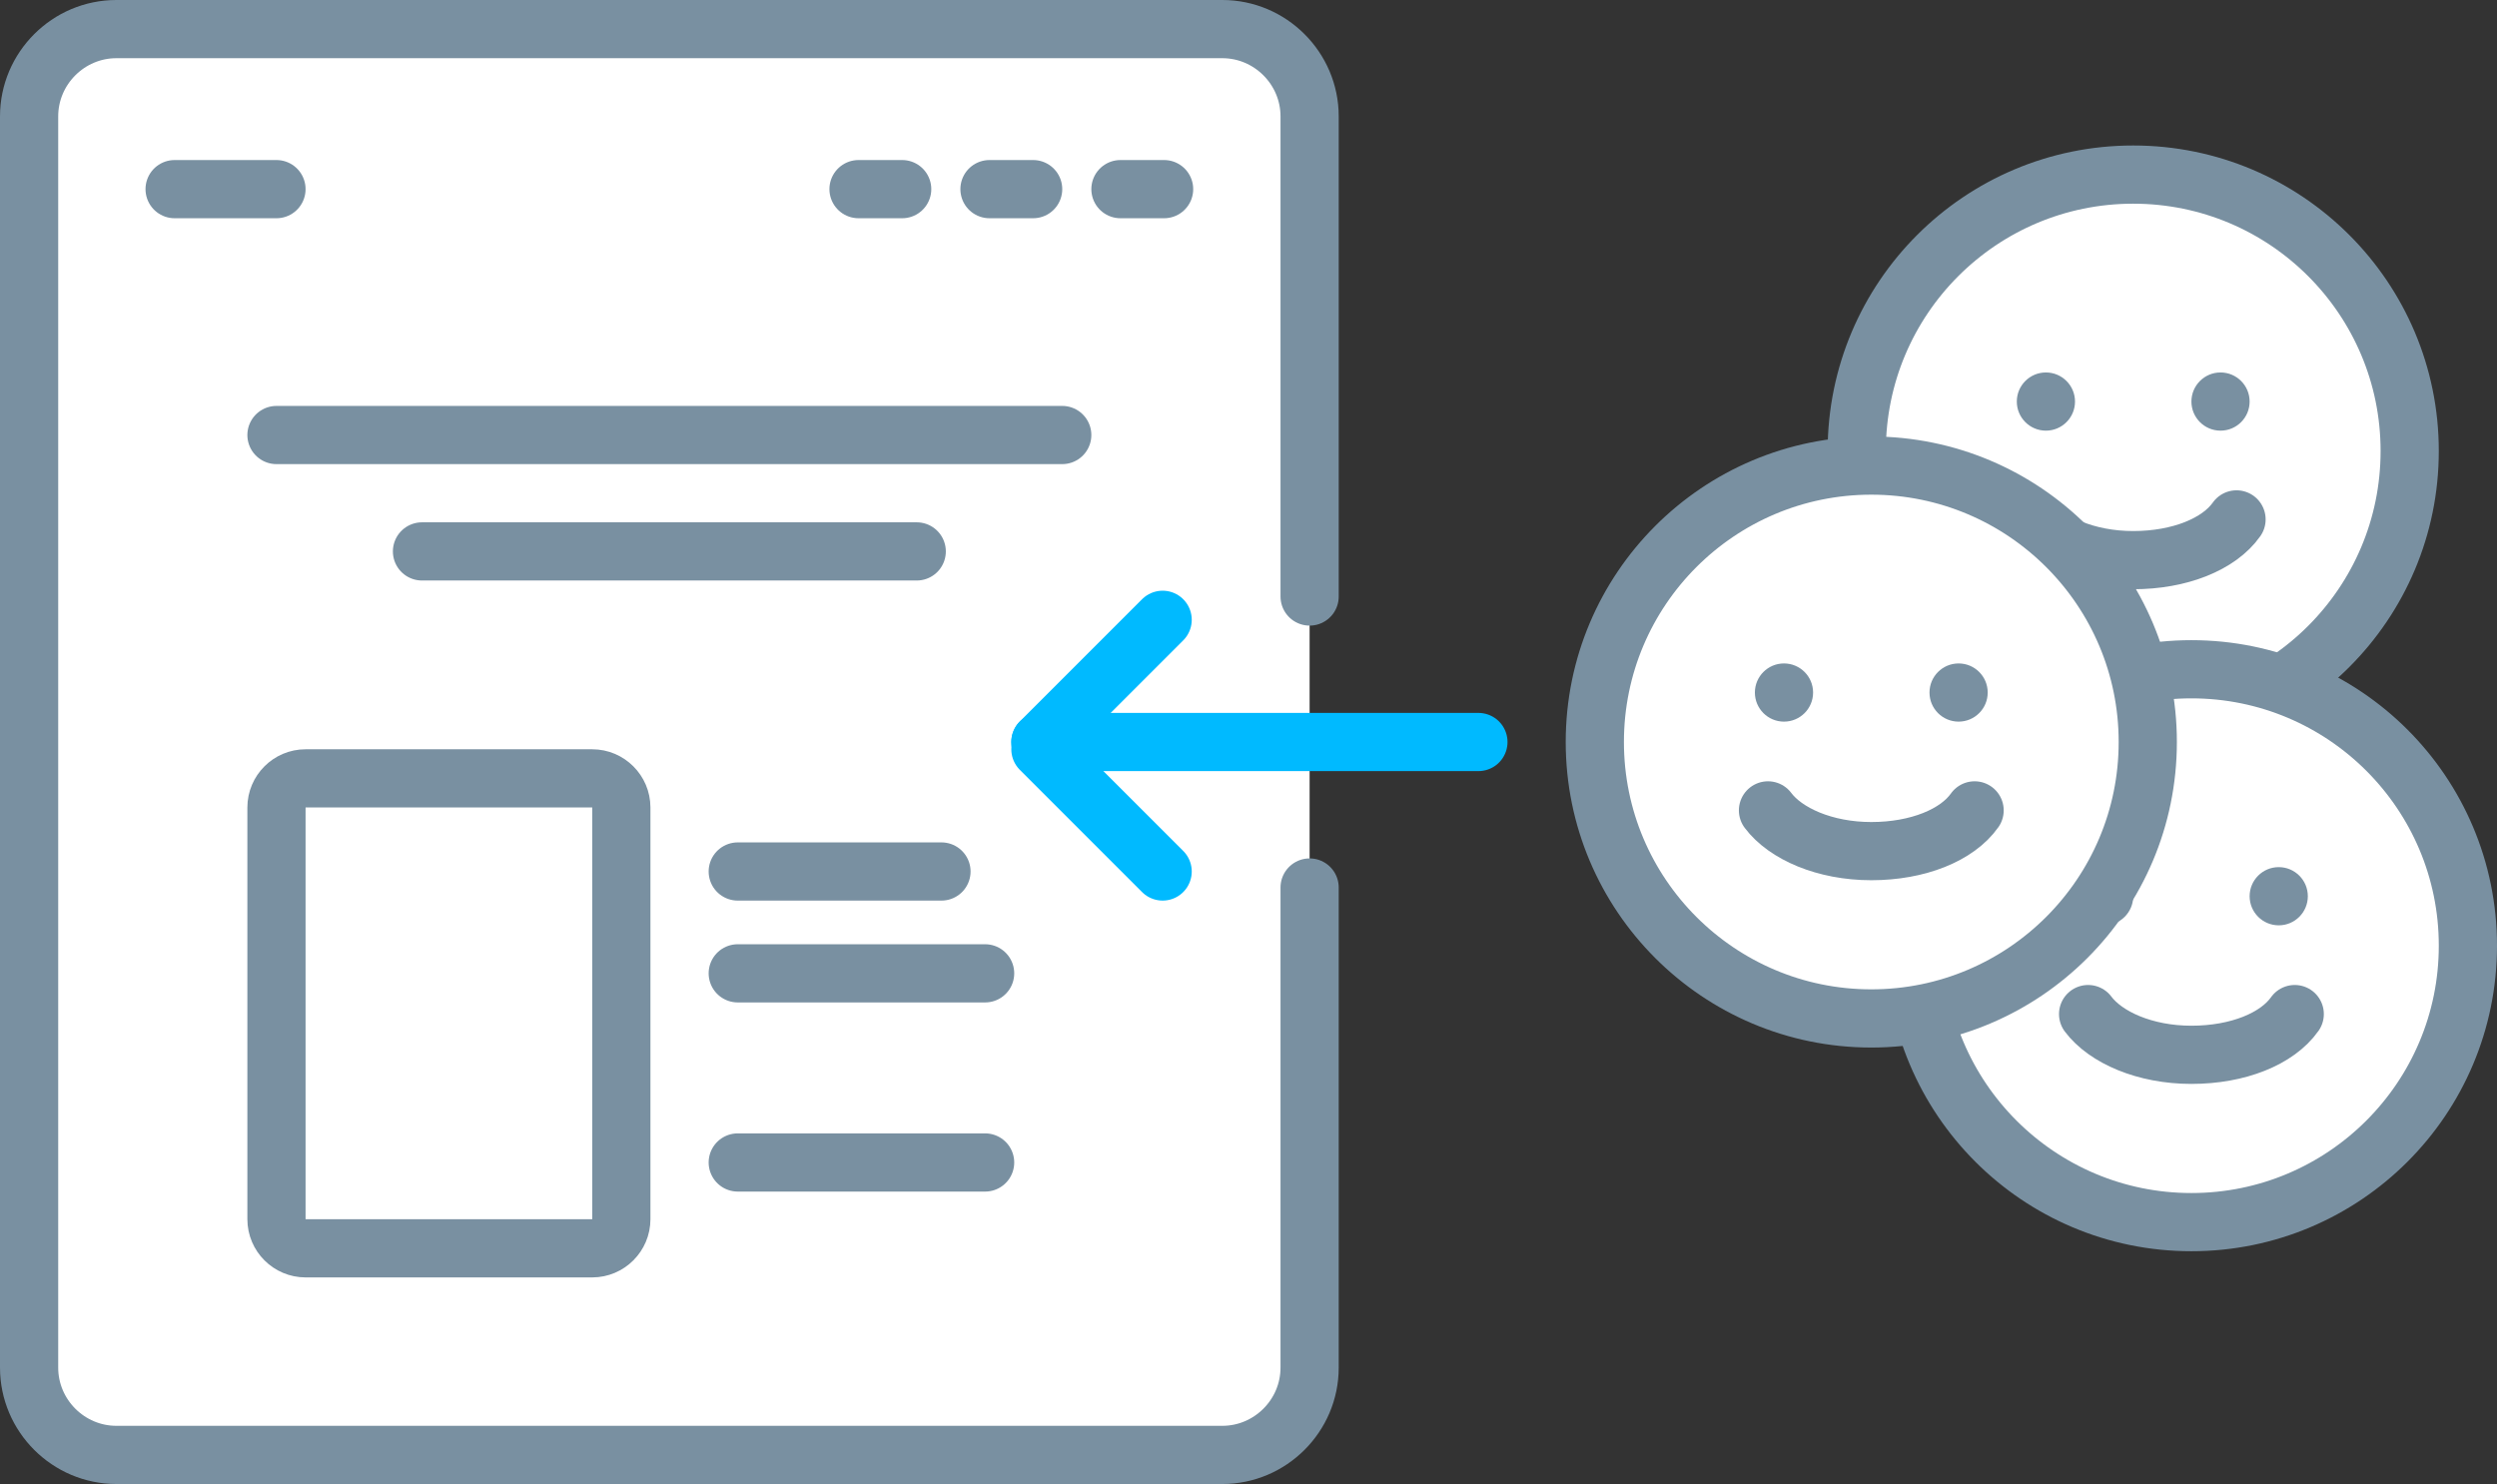
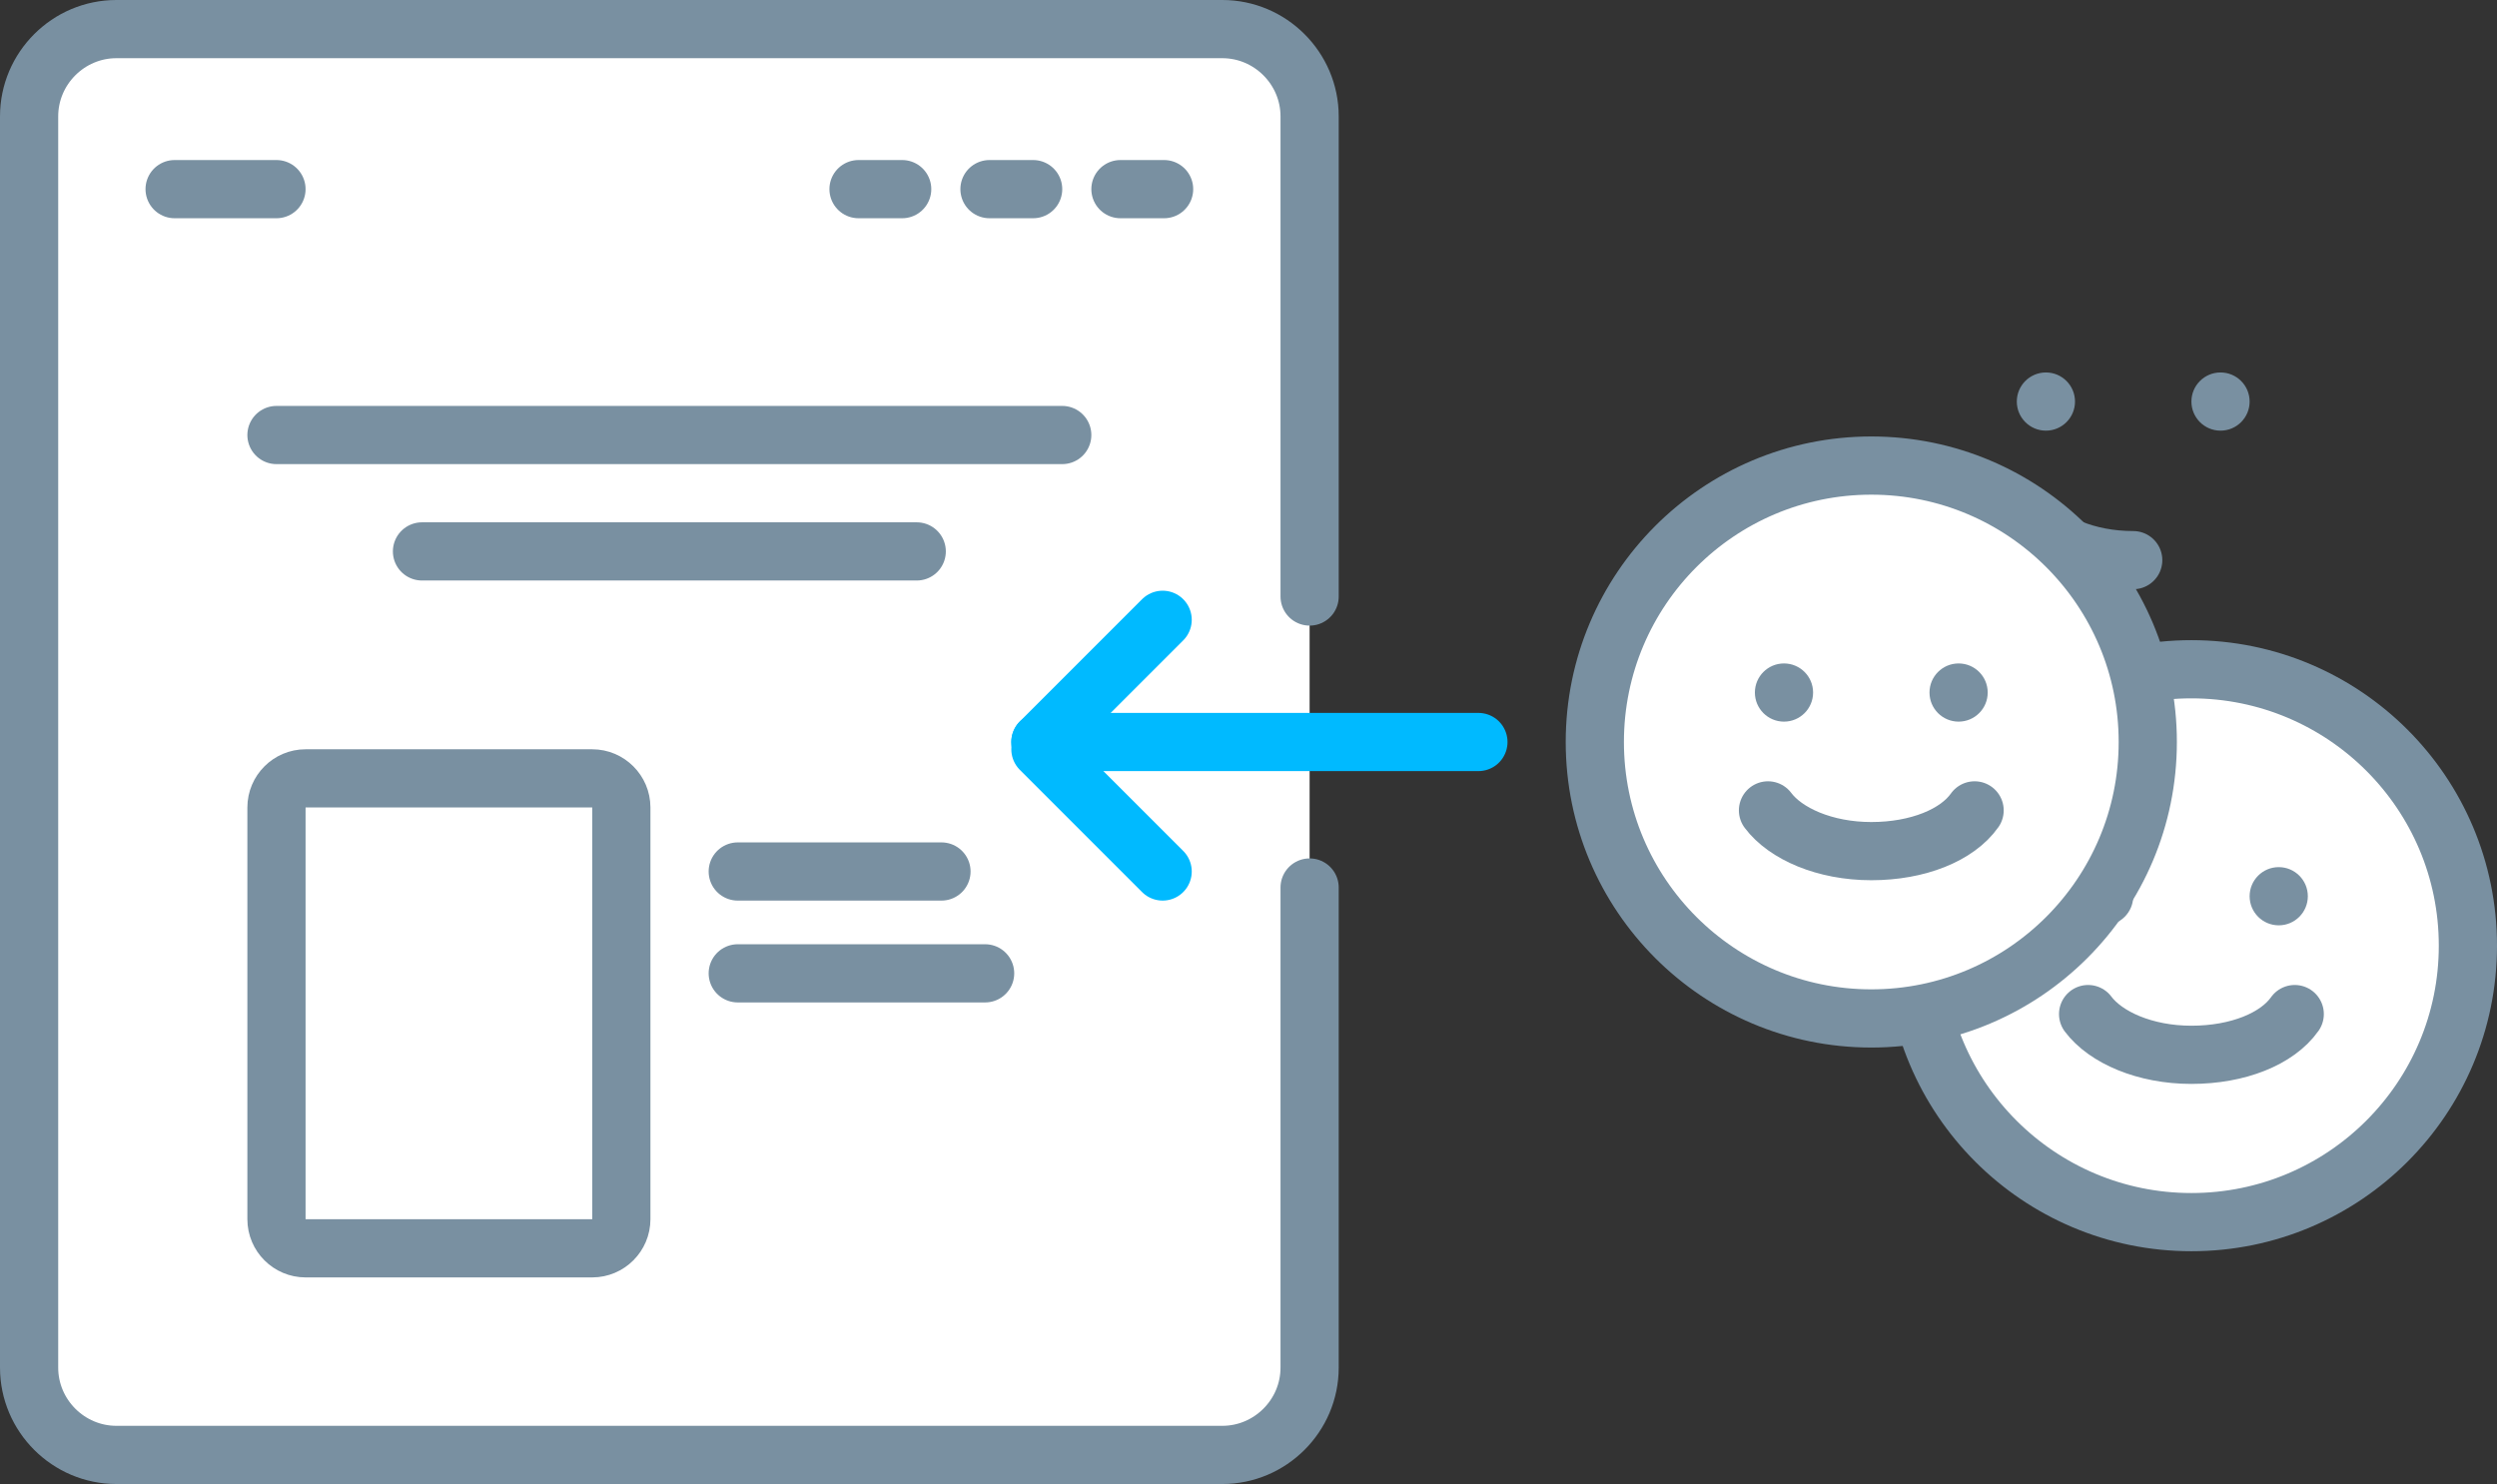
<svg xmlns="http://www.w3.org/2000/svg" version="1.1" id="Warstwa_1" x="0px" y="0px" viewBox="0 0 171.6 102" style="enable-background:new 0 0 171.6 102;" xml:space="preserve">
  <rect x="0" y="0" width="171.6" height="102" fill="#333333" stroke="none" />
  <style type="text/css">
	.st0{fill:#FFFFFF;stroke:#7990A1;stroke-width:4;stroke-miterlimit:10;}
	.st1{fill:#7990A1;}
	.st2{fill:#FFFFFF;stroke:#7990A1;stroke-width:4;stroke-linecap:round;stroke-miterlimit:10;}
	.st3{fill:none;stroke:#7990A1;stroke-width:4;stroke-linecap:round;stroke-miterlimit:10;}
	.st4{fill:#FFFFFF;stroke:#00BAFF;stroke-width:4;stroke-linecap:round;stroke-miterlimit:10;}
	.st5{fill:none;stroke:#00BAFF;stroke-width:4;stroke-linecap:round;stroke-miterlimit:10;}
</style>
  <g>
-     <circle class="st0" cx="146.6" cy="31" r="19" />
    <circle class="st1" cx="140.6" cy="27.6" r="2" />
    <circle class="st1" cx="152.6" cy="27.6" r="2" />
-     <path class="st2" d="M139.5,35.7c1.2,1.6,3.9,2.8,7.1,2.8c3.2,0,5.9-1.1,7.1-2.8" />
+     <path class="st2" d="M139.5,35.7c1.2,1.6,3.9,2.8,7.1,2.8" />
  </g>
  <g>
    <circle class="st0" cx="150.6" cy="65" r="19" />
    <circle class="st1" cx="144.6" cy="61.6" r="2" />
    <circle class="st1" cx="156.6" cy="61.6" r="2" />
    <path class="st2" d="M143.5,69.7c1.2,1.6,3.9,2.8,7.1,2.8c3.2,0,5.9-1.1,7.1-2.8" />
  </g>
  <path class="st2" d="M90,61v33c0,3.3-2.7,6-6,6H8c-3.3,0-6-2.7-6-6V8c0-3.3,2.7-6,6-6h76c3.3,0,6,2.7,6,6v33" />
  <line class="st3" x1="19" y1="29.9" x2="73" y2="29.9" />
  <line class="st3" x1="29" y1="37.9" x2="63" y2="37.9" />
  <line class="st3" x1="50.7" y1="59.9" x2="64.7" y2="59.9" />
  <line class="st3" x1="50.7" y1="66.9" x2="67.7" y2="66.9" />
-   <line class="st3" x1="50.7" y1="79.9" x2="67.7" y2="79.9" />
  <line class="st3" x1="12" y1="13" x2="19" y2="13" />
  <line class="st3" x1="77" y1="13" x2="80" y2="13" />
  <line class="st3" x1="68" y1="13" x2="71" y2="13" />
  <line class="st3" x1="59" y1="13" x2="62" y2="13" />
  <g>
    <circle class="st0" cx="128.6" cy="51" r="19" />
    <circle class="st1" cx="122.6" cy="47.6" r="2" />
    <circle class="st1" cx="134.6" cy="47.6" r="2" />
    <path class="st2" d="M121.5,55.7c1.2,1.6,3.9,2.8,7.1,2.8c3.2,0,5.9-1.1,7.1-2.8" />
  </g>
  <path class="st3" d="M40.7,85.8H21c-1.1,0-2-0.9-2-2V55.5c0-1.1,0.9-2,2-2h19.7c1.1,0,2,0.9,2,2v28.3C42.7,84.9,41.8,85.8,40.7,85.8  z" />
  <line class="st4" x1="101.6" y1="51" x2="71.5" y2="51" />
  <line class="st5" x1="71.5" y1="51" x2="79.9" y2="42.6" />
  <line class="st5" x1="71.5" y1="51.5" x2="79.9" y2="59.9" />
</svg>